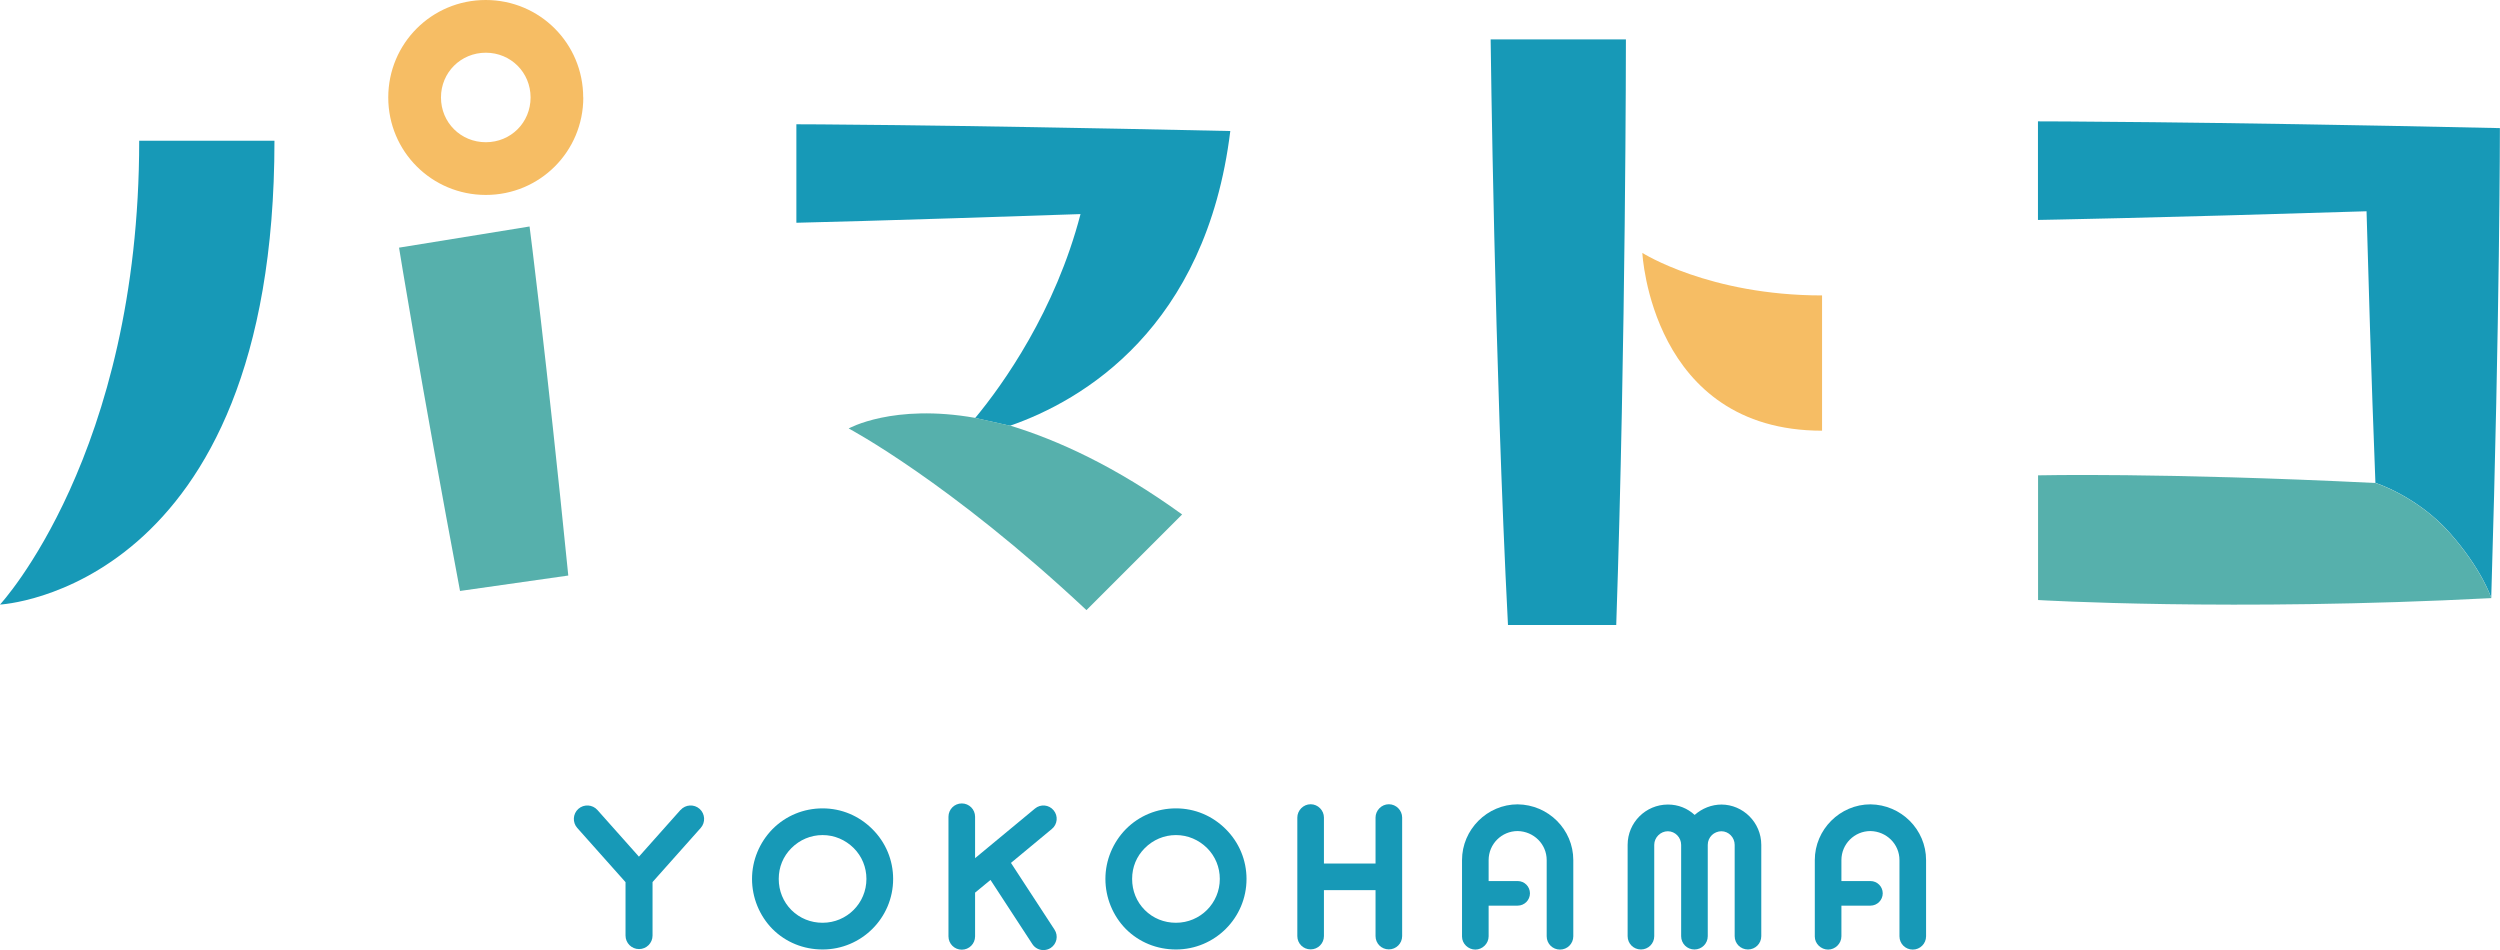
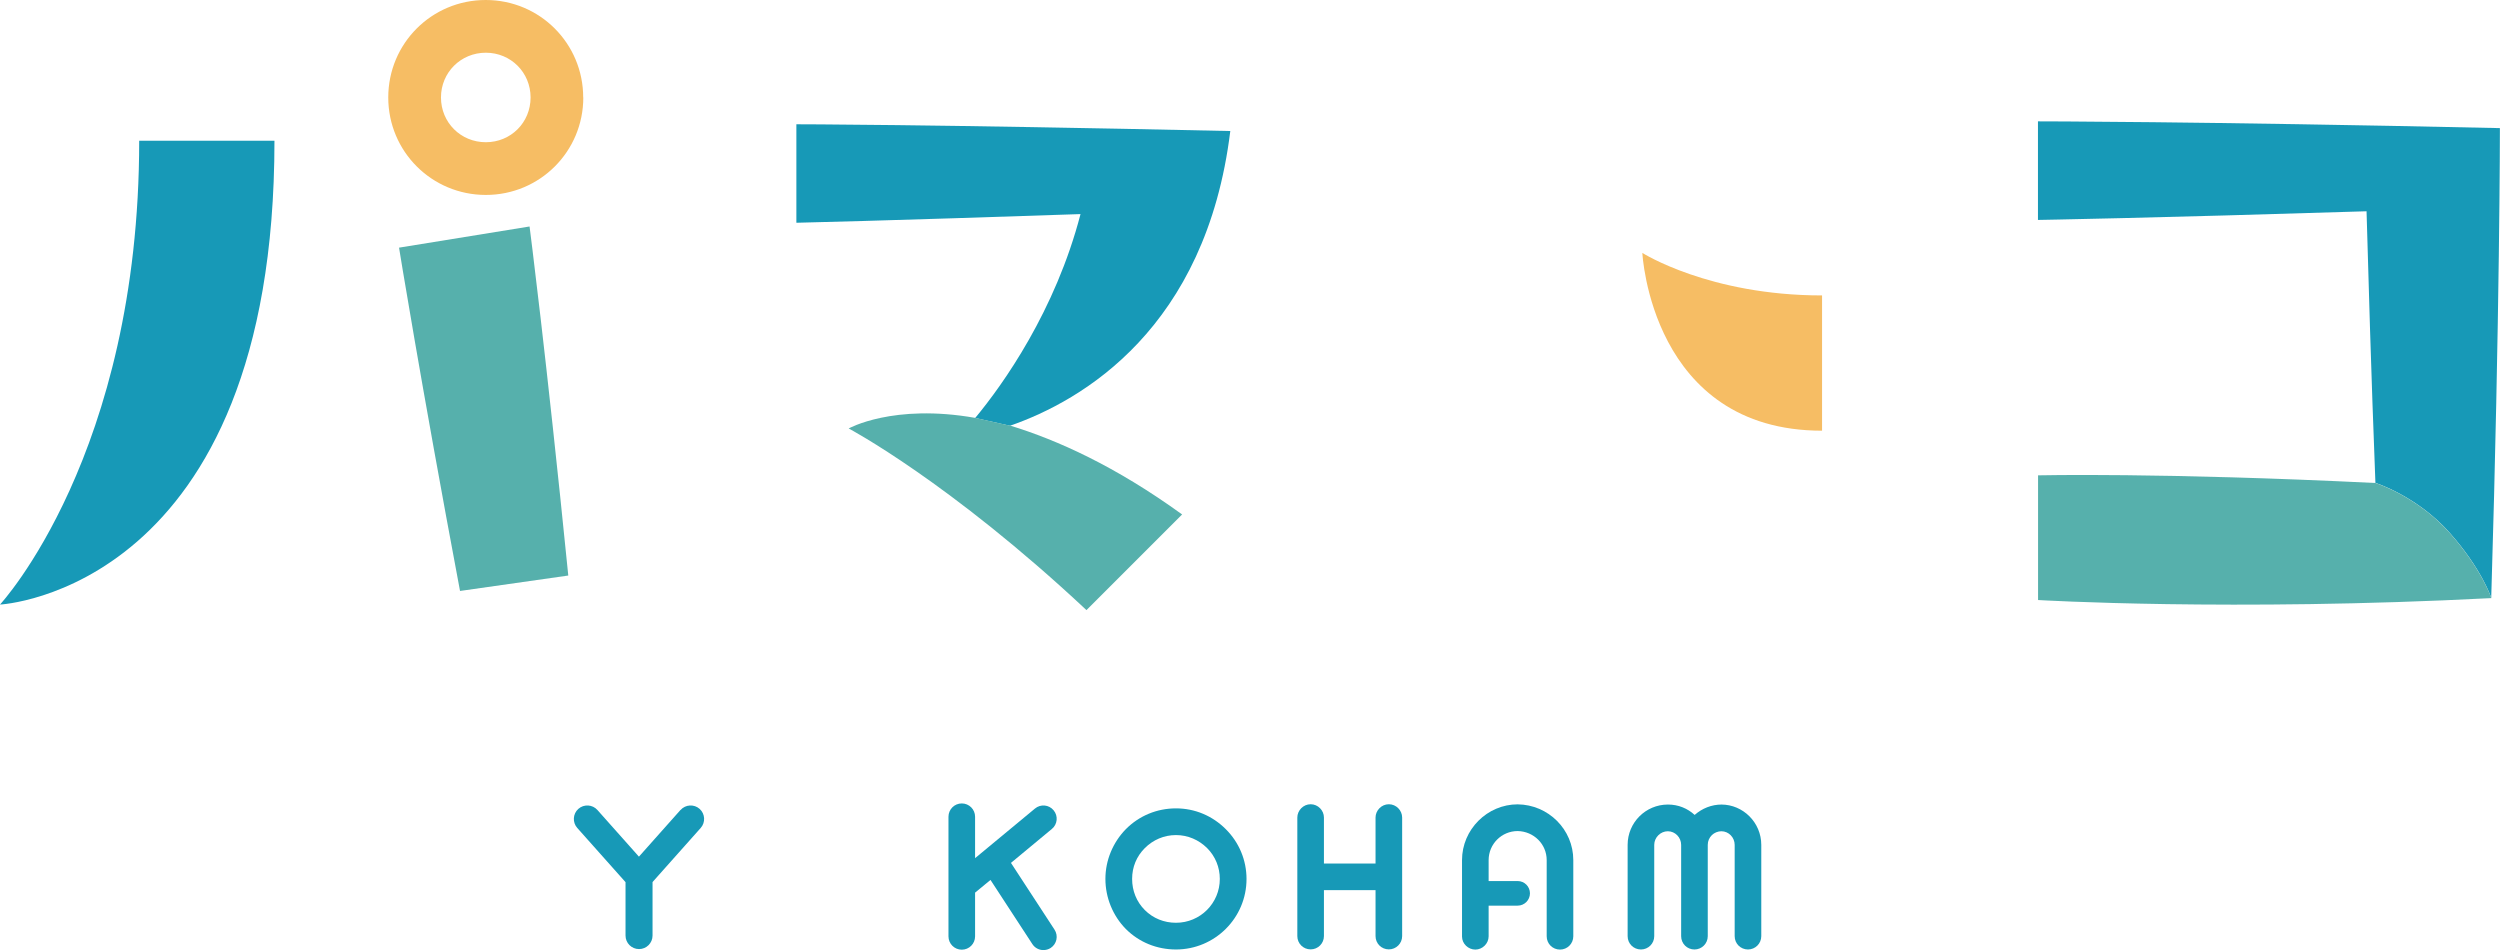
<svg xmlns="http://www.w3.org/2000/svg" id="uuid-d493acdd-20d0-478e-b45f-daf103a5b5f3" viewBox="0 0 248.03 94.25">
-   <path d="M81.61,80.2c-1.88,0-3.65.73-4.97,2.06-1.29,1.32-2.03,3.09-2.03,4.94s.73,3.65,2.03,4.97c1.32,1.32,3.09,2.03,4.97,2.03,3.85,0,7-3.12,7-7,0-1.85-.73-3.62-2.06-4.94-1.32-1.32-3.06-2.06-4.94-2.06M81.61,91.55c-1.18,0-2.26-.44-3.09-1.26-.82-.82-1.26-1.91-1.26-3.09s.44-2.24,1.26-3.06c.82-.82,1.91-1.29,3.09-1.29s2.26.47,3.09,1.29c.82.82,1.26,1.91,1.26,3.06,0,2.41-1.94,4.35-4.35,4.35" fill="#1799b7" />
  <path d="M116.67,80.2c-1.88,0-3.65.73-4.97,2.06-1.29,1.32-2.03,3.09-2.03,4.94s.73,3.65,2.03,4.97c1.32,1.32,3.09,2.03,4.97,2.03,3.85,0,7-3.12,7-7,0-1.85-.73-3.62-2.06-4.94-1.32-1.32-3.06-2.06-4.94-2.06M116.67,91.55c-1.18,0-2.27-.44-3.09-1.26-.82-.82-1.26-1.91-1.26-3.09s.44-2.24,1.26-3.06,1.91-1.29,3.09-1.29,2.26.47,3.09,1.29c.82.82,1.26,1.91,1.26,3.06,0,2.41-1.94,4.35-4.35,4.35" fill="#1799b7" />
  <path d="M137.79,79.79c-.73,0-1.32.62-1.32,1.32v4.56h-5.12v-4.56c0-.71-.59-1.32-1.32-1.32s-1.32.62-1.32,1.32v11.76c0,.74.59,1.32,1.32,1.32s1.32-.59,1.32-1.32v-4.56h5.12v4.56c0,.74.59,1.32,1.32,1.32s1.32-.59,1.32-1.32v-11.76c0-.71-.59-1.32-1.32-1.32" fill="#1799b7" />
  <path d="M170.81,79.82c-1,0-1.94.38-2.68,1.03-.71-.65-1.62-1.03-2.65-1.03-2.21,0-4,1.79-4,4v9.06c0,.74.59,1.32,1.32,1.32s1.32-.59,1.32-1.32v-9.06c0-.73.62-1.35,1.35-1.35s1.32.62,1.32,1.35v9.06c0,.74.59,1.32,1.32,1.32s1.32-.59,1.32-1.32v-9.06c0-.38.15-.71.41-.97.24-.23.59-.38.94-.38.73,0,1.32.62,1.32,1.35v9.06c0,.74.59,1.32,1.32,1.32s1.32-.59,1.32-1.32v-9.06c0-2.21-1.8-4-3.97-4" fill="#1799b7" />
  <path d="M150.58,79.8c-3.03,0-5.53,2.5-5.53,5.53v7.59c0,.71.62,1.29,1.32,1.29s1.32-.59,1.32-1.32v-3.04h2.88c.67,0,1.22-.55,1.22-1.22s-.54-1.22-1.22-1.22h-2.88v-2.08c0-1.59,1.29-2.88,2.88-2.88,1.59.03,2.88,1.29,2.88,2.88v7.56c0,.74.59,1.32,1.32,1.32s1.32-.59,1.32-1.32v-7.56c0-3.03-2.47-5.5-5.53-5.53" fill="#1799b7" />
-   <path d="M185.58,79.8c-3.03,0-5.53,2.5-5.53,5.53v7.59c0,.71.62,1.29,1.32,1.29s1.32-.59,1.32-1.32v-3.04h2.88c.67,0,1.22-.55,1.22-1.22s-.54-1.22-1.22-1.22h-2.88v-2.08c0-1.59,1.29-2.88,2.88-2.88,1.59.03,2.88,1.29,2.88,2.88v7.56c0,.74.59,1.32,1.32,1.32s1.32-.59,1.32-1.32v-7.56c0-3.03-2.47-5.5-5.53-5.53" fill="#1799b7" />
  <path d="M67.51,80.36l-4.12,4.63-4.12-4.63c-.49-.55-1.34-.6-1.89-.11-.55.49-.6,1.34-.11,1.89l4.79,5.38v5.3c0,.74.6,1.34,1.34,1.34s1.34-.6,1.34-1.34v-5.31l4.78-5.37c.49-.55.44-1.4-.11-1.89-.55-.49-1.4-.44-1.89.11" fill="#1799b7" />
  <path d="M100.31,85.6l4.05-3.36c.56-.46.64-1.29.17-1.85-.46-.56-1.29-.64-1.85-.17l-5.94,4.92v-4.11c0-.73-.59-1.32-1.32-1.32s-1.32.59-1.32,1.32v11.87c0,.73.59,1.32,1.32,1.32s1.32-.59,1.32-1.32v-4.34l1.53-1.26,4.15,6.36c.25.39.67.6,1.1.6.25,0,.5-.07.72-.21.61-.4.78-1.21.38-1.82l-4.32-6.62Z" fill="#1799b7" />
  <path d="M0,59.98s13.81-14.86,13.81-46.02h13.42C27.23,58.63,0,59.98,0,59.98" fill="#1799b7" />
  <path d="M52.54,22.48s1.63,12.57,3.84,34.62l-10.74,1.53c-3.93-20.9-6.05-34.06-6.05-34.06l12.95-2.1Z" fill="#56b0ac" />
  <path d="M57.87,9.67c0,5.36-4.31,9.67-9.67,9.67s-9.68-4.31-9.68-9.67S42.83,0,48.19,0s9.67,4.31,9.67,9.67M52.64,9.67c0-2.48-1.96-4.44-4.44-4.44s-4.45,1.96-4.45,4.44,1.96,4.44,4.45,4.44,4.44-1.96,4.44-4.44" fill="#f6bd64" />
-   <path d="M160.35,62.01h-10.74c-1.34-25.89-1.72-58.1-1.72-58.1h13.42s0,29.63-.96,58.1" fill="#1799b7" />
  <path d="M180.77,42.73c-16.97,0-17.83-17.64-17.83-17.64,0,0,6.62,4.22,17.83,4.22v13.42Z" fill="#f6bd64" />
  <path d="M79.01,12.32v9.78s8.53-.19,28.19-.86c-2.49,9.59-7.67,16.88-10.45,20.23l3.45.77c7.19-2.49,19.46-9.68,21.86-29.24-30.68-.67-43.05-.67-43.05-.67" fill="#1799b7" />
  <path d="M100.21,42.23l-3.45-.77c-8.15-1.44-12.56,1.05-12.56,1.05,0,0,9.97,5.27,23.59,18.02l9.49-9.49c-6.62-4.79-12.37-7.38-17.07-8.82" fill="#56b0ac" />
  <path d="M235.68,47.91s4.13,1.31,7.35,4.94c3.23,3.64,4.13,6.46,4.13,6.47.86-28.38.86-46.61.86-46.61-30.59-.67-45.83-.67-45.83-.67v9.78s11.22-.19,32.6-.86c.18,6.35.45,15.95.88,26.95" fill="#1799b7" />
  <path d="M243.03,52.86c-3.23-3.64-7.35-4.94-7.35-4.94-21.38-1.05-33.48-.76-33.48-.76v12.37s19.08,1.15,44.97-.19c0,0-.91-2.83-4.13-6.47" fill="#56b0ac" />
</svg>